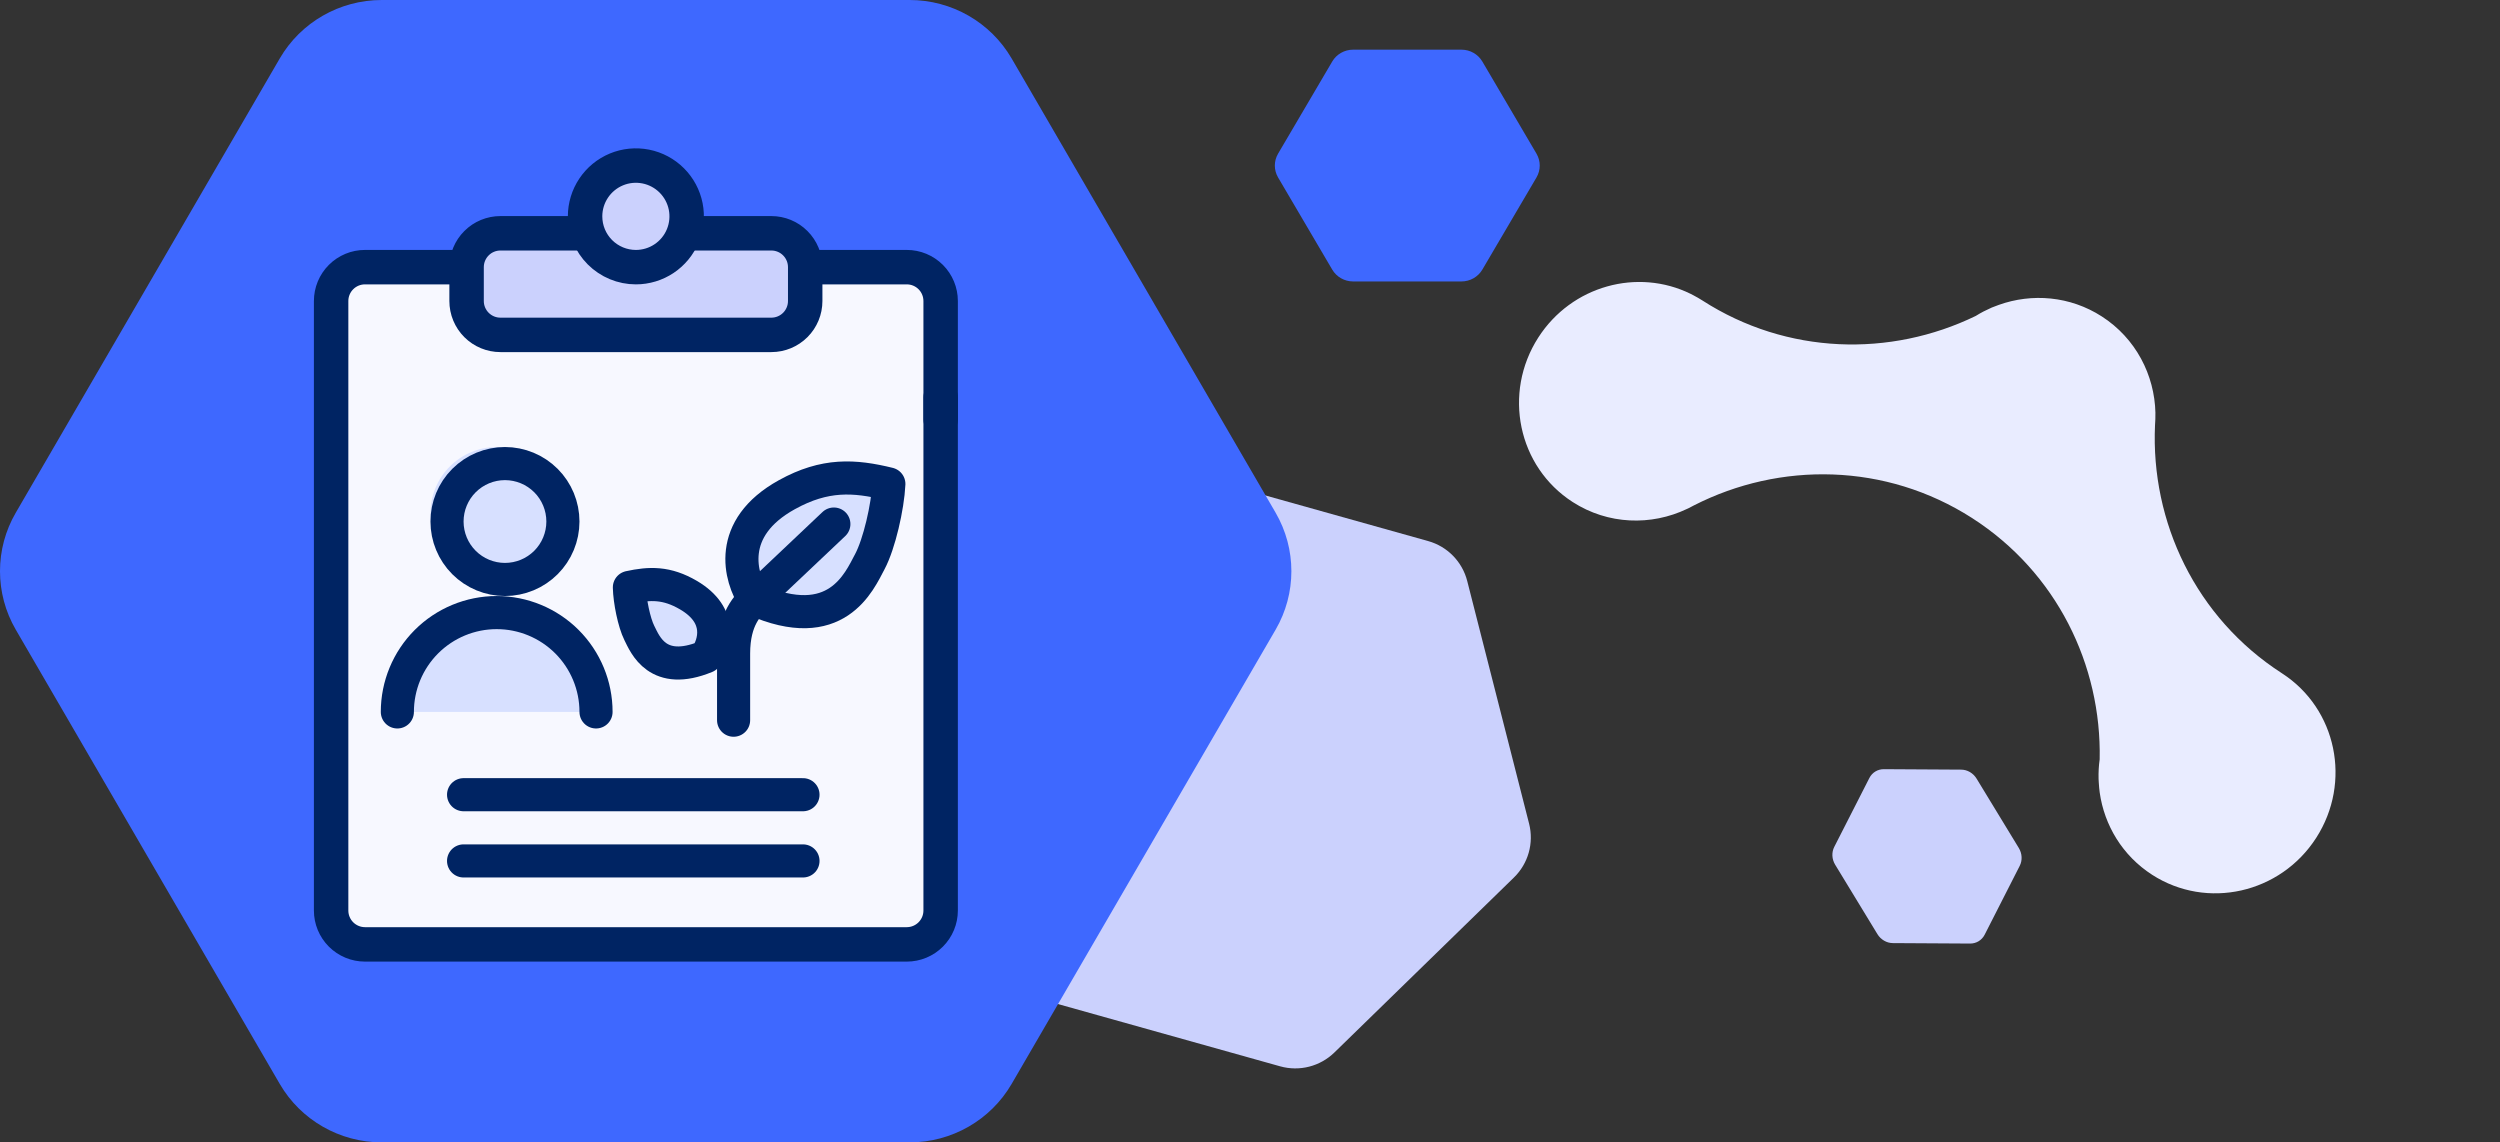
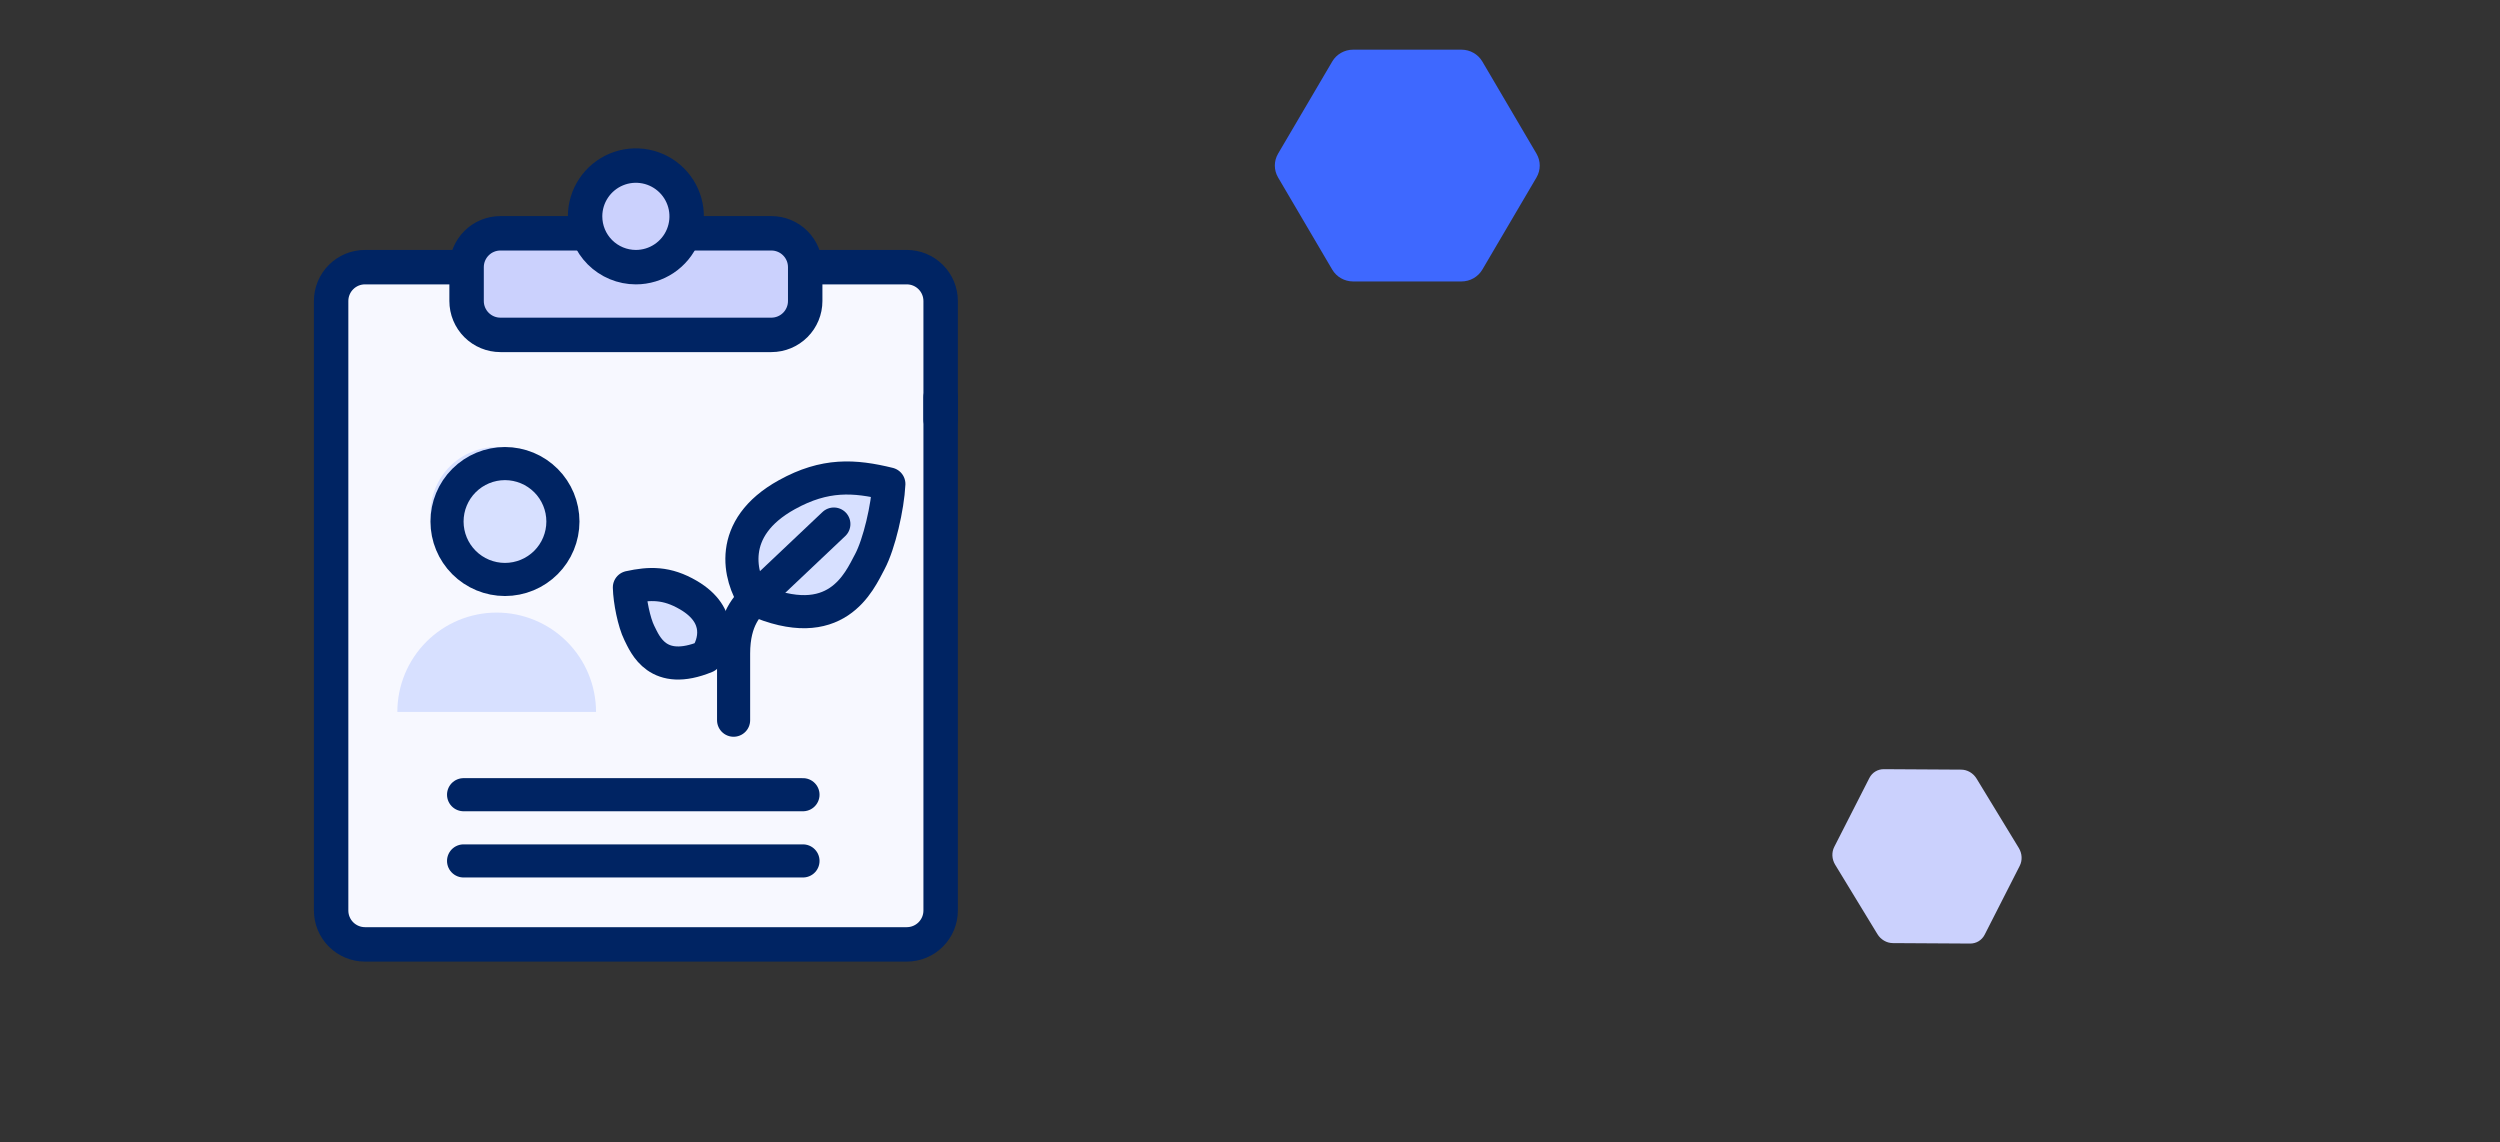
<svg xmlns="http://www.w3.org/2000/svg" width="151" height="69" viewBox="0 0 151 69" fill="none">
  <rect x="0" y="0" width="151" height="69" fill="#333333" stroke="none" />
-   <path d="M130.186 24.945L130.185 25.085C130.185 25.161 130.186 25.238 130.183 25.314C130.173 25.438 130.169 25.561 130.163 25.686C129.9 31.524 132.618 37.306 137.823 40.662L137.839 40.673C141.136 42.805 142.058 47.249 139.899 50.606C137.736 53.969 133.301 54.967 129.991 52.838C128.194 51.682 127.101 49.844 126.822 47.867C126.808 47.773 126.799 47.679 126.79 47.584C126.78 47.483 126.772 47.383 126.767 47.282C126.762 47.202 126.756 47.123 126.754 47.044C126.75 46.848 126.751 46.652 126.762 46.456C126.773 46.26 126.791 46.064 126.82 45.867C126.938 40.169 124.223 34.576 119.131 31.301L119.112 31.288C113.898 27.947 107.513 27.872 102.307 30.529C102.206 30.583 102.103 30.635 102.002 30.689C101.965 30.709 101.928 30.725 101.89 30.741C99.733 31.769 97.127 31.697 94.991 30.323C91.684 28.196 90.752 23.746 92.915 20.383C94.929 17.253 98.915 16.17 102.123 17.753C102.182 17.782 102.24 17.815 102.299 17.845C102.475 17.938 102.65 18.036 102.822 18.147L102.833 18.154C107.939 21.438 114.179 21.582 119.326 19.087C119.331 19.085 119.337 19.081 119.343 19.078C119.498 18.981 119.654 18.892 119.814 18.809C119.974 18.727 120.134 18.65 120.299 18.578C120.304 18.577 120.306 18.575 120.306 18.575C120.445 18.517 120.584 18.464 120.725 18.416C122.735 17.697 125.031 17.88 126.946 19.111C129.001 20.433 130.139 22.65 130.188 24.948L130.186 24.945Z" fill="#E9ECFF" />
-   <path d="M60.38 57.905L56.644 43.248C56.346 42.079 56.695 40.84 57.559 39.999L68.404 29.429C69.269 28.586 70.518 28.268 71.679 28.594L86.261 32.681C87.424 33.006 88.323 33.927 88.621 35.095L92.358 49.752C92.656 50.921 92.306 52.159 91.442 53.001L80.597 63.571C79.732 64.413 78.484 64.732 77.322 64.406L62.74 60.319C61.577 59.994 60.678 59.072 60.38 57.905Z" fill="#CBD1FD" />
  <path d="M88.27 17L81.73 17C81.208 17 80.726 16.726 80.466 16.283L77.195 10.717C76.935 10.273 76.935 9.726 77.195 9.283L80.466 3.717C80.726 3.273 81.209 3 81.73 3L88.27 3C88.792 3 89.274 3.274 89.534 3.717L92.805 9.283C93.065 9.727 93.065 10.274 92.805 10.717L89.534 16.283C89.274 16.727 88.791 17 88.27 17Z" fill="#3E68FF" />
  <path d="M113.395 56.42L110.844 52.229C110.641 51.895 110.62 51.485 110.789 51.153L112.91 46.991C113.079 46.659 113.413 46.456 113.785 46.458L118.456 46.486C118.829 46.488 119.183 46.696 119.386 47.03L121.937 51.22C122.14 51.554 122.161 51.965 121.992 52.296L119.872 56.459C119.702 56.79 119.369 56.993 118.997 56.991L114.325 56.963C113.953 56.961 113.598 56.753 113.395 56.42Z" fill="#CBD1FD" />
-   <path d="M54.943 69L23.057 69C20.514 69 18.166 67.651 16.896 65.467L0.953 38.033C-0.318 35.846 -0.318 33.151 0.953 30.967L16.896 3.533C18.166 1.346 20.517 -1.16715e-05 23.057 -1.12274e-05L54.943 -5.65223e-06C57.486 -5.20758e-06 59.834 1.349 61.104 3.533L77.047 30.967C78.317 33.154 78.317 35.849 77.047 38.033L61.104 65.467C59.834 67.654 57.483 69 54.943 69Z" fill="#3E68FF" />
-   <path d="M54.769 16.136C55.312 16.136 55.832 16.351 56.215 16.735C56.599 17.118 56.815 17.639 56.815 18.181V54.996C56.815 55.538 56.599 56.058 56.215 56.442C55.832 56.825 55.312 57.041 54.769 57.041H22.045C21.503 57.041 20.983 56.825 20.599 56.442C20.215 56.058 20 55.538 20 54.996V18.181C20 17.639 20.215 17.118 20.599 16.735C20.983 16.351 21.503 16.136 22.045 16.136H54.769Z" fill="#F7F8FF" />
+   <path d="M54.769 16.136C56.599 17.118 56.815 17.639 56.815 18.181V54.996C56.815 55.538 56.599 56.058 56.215 56.442C55.832 56.825 55.312 57.041 54.769 57.041H22.045C21.503 57.041 20.983 56.825 20.599 56.442C20.215 56.058 20 55.538 20 54.996V18.181C20 17.639 20.215 17.118 20.599 16.735C20.983 16.351 21.503 16.136 22.045 16.136H54.769Z" fill="#F7F8FF" />
  <path d="M28 48H48.5" stroke="#002463" stroke-width="2" stroke-linecap="round" />
  <path d="M28 52H48.5" stroke="#002463" stroke-width="2" stroke-linecap="round" />
  <path d="M28.181 16.136H22.045C21.503 16.136 20.983 16.351 20.599 16.735C20.215 17.118 20 17.639 20 18.181V54.996C20 55.538 20.215 56.058 20.599 56.442C20.983 56.825 21.503 57.041 22.045 57.041H54.769C55.312 57.041 55.832 56.825 56.215 56.442C56.599 56.058 56.815 55.538 56.815 54.996V47.837V24" stroke="#002463" stroke-width="2.08" stroke-linecap="round" stroke-linejoin="round" />
  <path d="M48.634 16.136H54.77C55.312 16.136 55.832 16.351 56.216 16.735C56.599 17.118 56.815 17.639 56.815 18.181V25.339" stroke="#002463" stroke-width="2.08" stroke-linecap="round" stroke-linejoin="round" />
  <path d="M41.302 14.091H46.589C47.131 14.091 47.652 14.306 48.035 14.69C48.419 15.073 48.634 15.594 48.634 16.136V18.181C48.634 18.724 48.419 19.244 48.035 19.628C47.652 20.011 47.131 20.227 46.589 20.227H30.227C29.684 20.227 29.164 20.011 28.781 19.628C28.397 19.244 28.182 18.724 28.182 18.181V16.136C28.182 15.594 28.397 15.073 28.781 14.69C29.164 14.306 29.684 14.091 30.227 14.091H35.524" fill="#CBD1FD" />
  <path d="M41.302 14.091H46.589C47.131 14.091 47.652 14.306 48.035 14.69C48.419 15.073 48.634 15.594 48.634 16.136V18.181C48.634 18.724 48.419 19.244 48.035 19.628C47.652 20.011 47.131 20.227 46.589 20.227H30.227C29.684 20.227 29.164 20.011 28.781 19.628C28.397 19.244 28.182 18.724 28.182 18.181V16.136C28.182 15.594 28.397 15.073 28.781 14.69C29.164 14.306 29.684 14.091 30.227 14.091H35.524" stroke="#002463" stroke-width="2.08" stroke-linecap="round" stroke-linejoin="round" />
  <path d="M38.407 16.136C39.014 16.136 39.607 15.956 40.111 15.619C40.616 15.282 41.009 14.803 41.241 14.242C41.473 13.681 41.534 13.065 41.416 12.469C41.297 11.874 41.005 11.328 40.576 10.899C40.147 10.47 39.6 10.177 39.005 10.059C38.41 9.941 37.793 10.001 37.233 10.233C36.672 10.466 36.193 10.859 35.856 11.364C35.519 11.868 35.339 12.461 35.339 13.068C35.339 13.882 35.662 14.662 36.237 15.237C36.813 15.812 37.593 16.136 38.407 16.136Z" fill="#CBD1FD" stroke="#002463" stroke-width="2.08" stroke-linecap="round" stroke-linejoin="round" />
  <path d="M26.001 31C26.001 32.061 26.422 33.078 27.173 33.828C27.923 34.579 28.94 35 30.001 35C31.062 35 32.079 34.579 32.829 33.828C33.58 33.078 34.001 32.061 34.001 31C34.001 29.939 33.58 28.922 32.829 28.172C32.079 27.421 31.062 27 30.001 27C28.94 27 27.923 27.421 27.173 28.172C26.422 28.922 26.001 29.939 26.001 31Z" fill="#D7E0FF" />
  <path d="M27 31.5C27 32.428 27.369 33.319 28.025 33.975C28.681 34.631 29.572 35 30.5 35C31.428 35 32.319 34.631 32.975 33.975C33.631 33.319 34 32.428 34 31.5C34 30.572 33.631 29.681 32.975 29.025C32.319 28.369 31.428 28 30.5 28C29.572 28 28.681 28.369 28.025 29.025C27.369 29.681 27 30.572 27 31.5Z" stroke="#002463" stroke-width="2" stroke-linecap="round" stroke-linejoin="round" />
  <path d="M30 37C28.409 37 26.883 37.632 25.757 38.757C24.632 39.883 24 41.409 24 43H36C36 41.409 35.368 39.883 34.243 38.757C33.117 37.632 31.591 37 30 37Z" fill="#D7E0FF" />
-   <path d="M36 43C36 41.409 35.368 39.883 34.243 38.757C33.117 37.632 31.591 37 30 37C28.409 37 26.883 37.632 25.757 38.757C24.632 39.883 24 41.409 24 43" stroke="#002463" stroke-width="2" stroke-linecap="round" stroke-linejoin="round" />
  <path d="M47.531 29.877C43.855 31.909 44.688 34.884 45.559 36.206C50.521 38.402 51.897 35.126 52.536 33.927C53.108 32.855 53.619 30.619 53.687 29.231C51.6 28.72 49.829 28.606 47.531 29.877Z" fill="#D7E0FF" stroke="#002463" stroke-width="2" stroke-linecap="round" stroke-linejoin="round" />
  <path d="M41.587 35.948C43.694 37.186 43.165 38.904 42.639 39.66C39.718 40.862 38.968 38.936 38.614 38.229C38.297 37.596 38.034 36.288 38.015 35.479C39.237 35.213 40.269 35.174 41.587 35.948Z" fill="#D7E0FF" stroke="#002463" stroke-width="2" stroke-linecap="round" stroke-linejoin="round" />
  <path d="M50.365 31.653L45.697 36.069C45.192 36.531 44.309 37.362 44.309 39.475L44.309 43.5" stroke="#002463" stroke-width="2" stroke-linecap="round" stroke-linejoin="round" />
</svg>